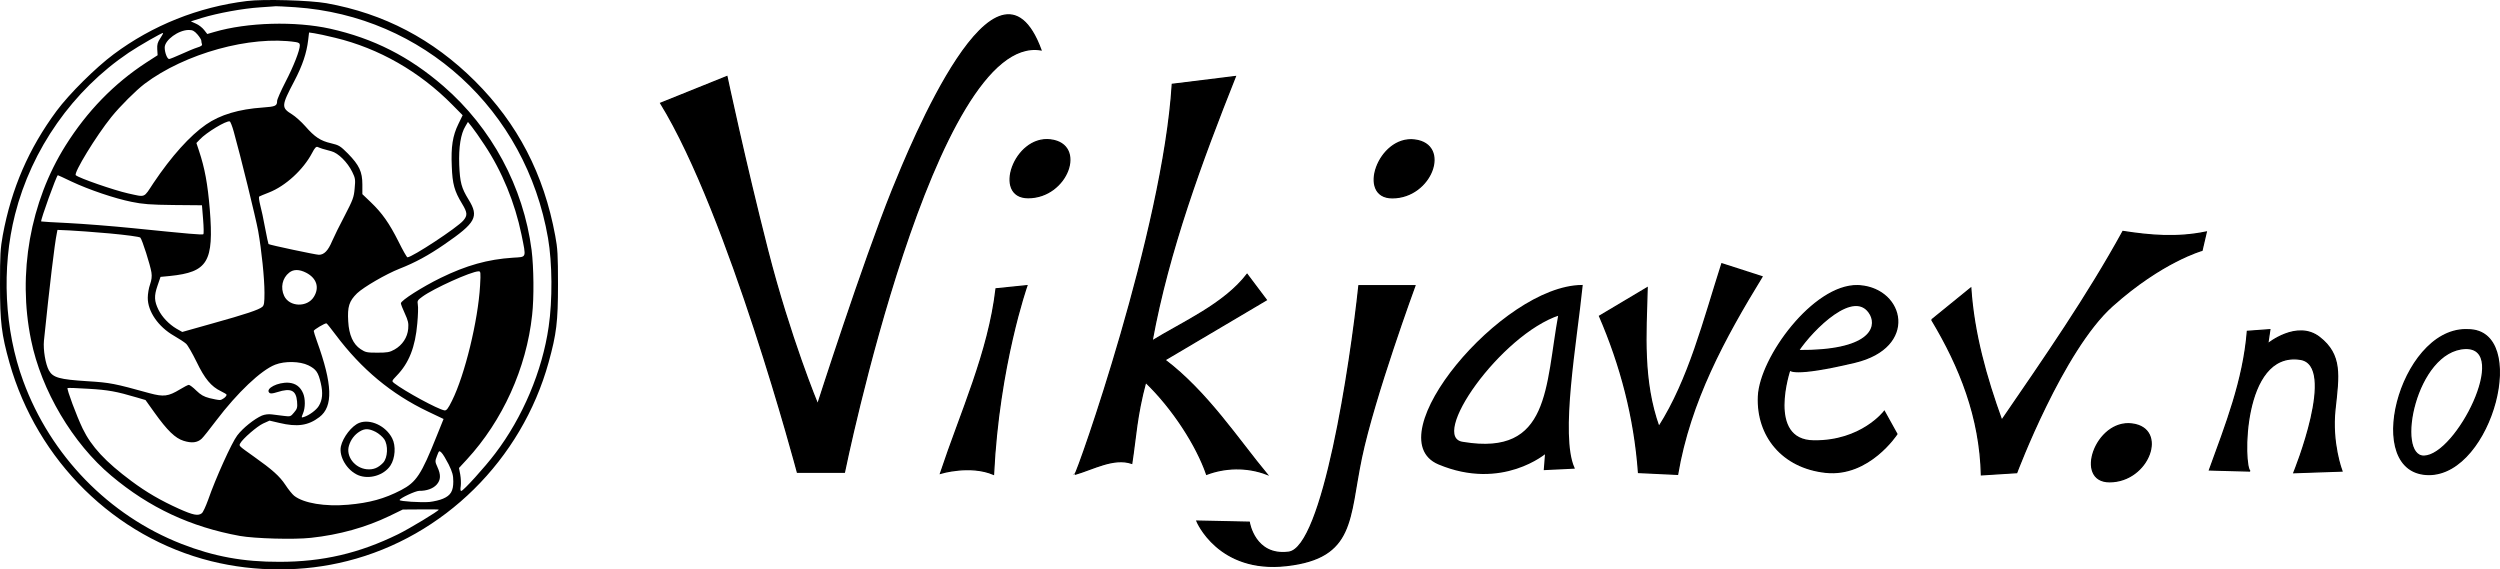
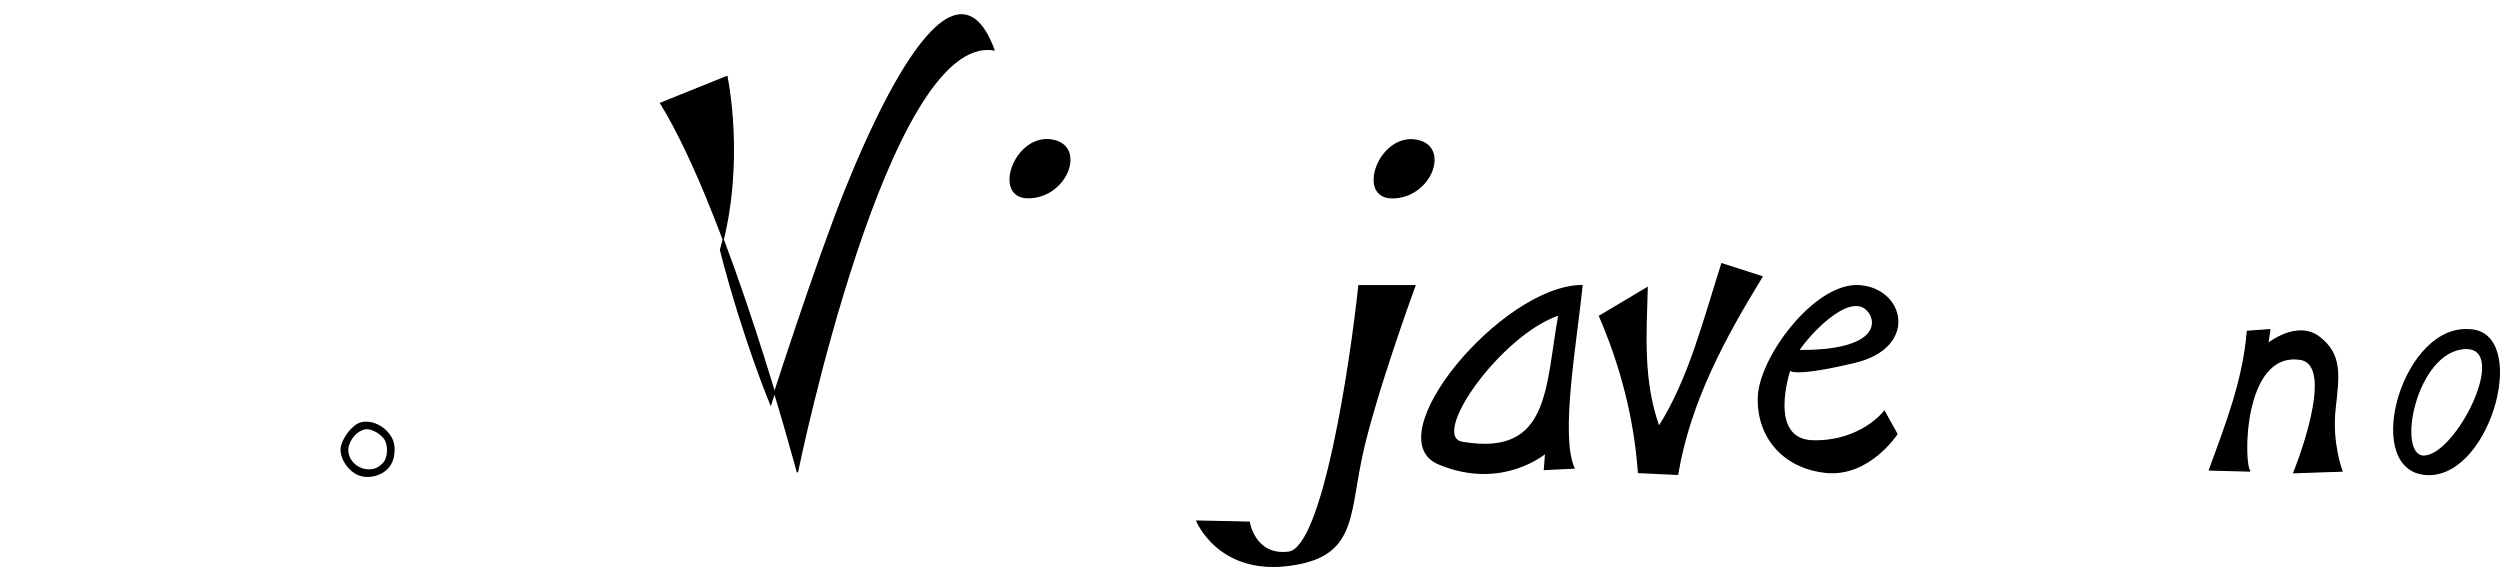
<svg xmlns="http://www.w3.org/2000/svg" xmlns:ns1="http://sodipodi.sourceforge.net/DTD/sodipodi-0.dtd" xmlns:ns2="http://www.inkscape.org/namespaces/inkscape" version="1.0" width="1979.388pt" height="450.839pt" viewBox="0 0 1979.388 450.839" preserveAspectRatio="xMidYMid meet" id="svg8" ns1:docname="vikjavev-logo.svg" ns2:version="0.92.1 r15371">
  <defs id="defs12" />
  <ns1:namedview pagecolor="#ffffff" bordercolor="#666666" borderopacity="1" objecttolerance="10" gridtolerance="10" guidetolerance="10" ns2:pageopacity="0" ns2:pageshadow="2" ns2:window-width="1920" ns2:window-height="1137" id="namedview10" showgrid="false" ns2:zoom="0.417193" ns2:cx="1303.7199" ns2:cy="186.17875" ns2:window-x="-8" ns2:window-y="-8" ns2:window-maximized="1" ns2:current-layer="g4556" showguides="true" ns2:guide-bbox="true">
    <ns1:guide position="1132.569,82.696" orientation="0,1" id="guide4575" ns2:locked="false" />
  </ns1:namedview>
  <g transform="matrix(0.1,0,0,-0.1,-79.6,525.726)" id="g6" style="fill:#000000;stroke:none">
-     <path d="m 2750,5249 c -383,-47 -747,-192 -1055,-422 -141,-105 -350,-312 -451,-448 -221,-299 -357,-613 -426,-984 -19,-105 -22,-154 -22,-390 0,-299 12,-395 75,-620 220,-777 834,-1381 1597,-1571 350,-87 731,-87 1077,1 764,192 1381,801 1595,1574 62,225 74,319 74,616 0,234 -3,286 -22,386 -90,488 -297,887 -636,1225 -333,331 -719,534 -1176,616 -131,23 -498,34 -630,17 z m 384,-49 c 1012,-69 1826,-813 2001,-1828 34,-197 36,-491 5,-702 -50,-350 -206,-718 -423,-1003 -83,-110 -253,-297 -269,-297 -7,0 -8,14 -4,39 3,21 1,62 -4,91 l -10,52 62,67 c 283,307 472,723 517,1143 16,140 13,378 -4,515 -65,501 -316,967 -698,1298 -270,234 -553,378 -897,455 -276,61 -655,51 -918,-26 l -55,-16 -25,32 c -14,18 -43,41 -65,50 l -40,18 86,27 c 128,39 325,75 461,84 67,4 123,9 126,9 3,1 72,-3 154,-8 z m -775,-215 c 17,-20 31,-42 31,-50 0,-7 2,-20 5,-27 4,-10 -7,-18 -37,-27 -23,-7 -80,-31 -126,-52 -47,-21 -90,-39 -97,-39 -15,0 -35,51 -35,91 0,59 109,139 191,139 30,0 43,-7 68,-35 z m -294,-31 c -21,-31 -26,-49 -24,-86 l 3,-48 -90,-58 C 1698,4595 1486,4377 1315,4105 1035,3659 934,3091 1042,2565 c 81,-399 330,-819 636,-1075 301,-253 628,-405 1017,-476 118,-21 430,-30 563,-15 224,24 435,83 622,173 l 105,51 142,1 c 79,1 143,0 143,-2 0,-10 -231,-150 -323,-195 -306,-150 -596,-218 -937,-218 -288,-1 -520,42 -777,142 -575,225 -1036,698 -1253,1289 -149,405 -173,893 -65,1319 131,518 458,983 900,1281 82,55 267,161 272,156 2,-2 -8,-21 -22,-42 z m 1385,4 c 345,-83 669,-268 927,-530 l 82,-83 -34,-70 c -45,-92 -59,-180 -52,-335 5,-140 21,-196 81,-295 43,-71 45,-93 10,-134 -46,-55 -405,-291 -442,-291 -5,0 -37,56 -71,125 -73,145 -129,225 -220,312 l -66,63 v 77 c 0,100 -25,153 -114,244 -61,61 -71,67 -134,82 -83,19 -129,49 -204,135 -31,35 -79,78 -105,94 -86,53 -85,67 18,263 65,124 98,223 110,326 l 7,59 41,-6 c 22,-3 97,-19 166,-36 z m -312,-34 c 24,-4 32,-10 32,-25 0,-40 -49,-166 -114,-291 -36,-70 -66,-138 -66,-150 0,-39 -12,-45 -113,-52 -189,-13 -338,-57 -450,-135 -126,-87 -274,-251 -416,-463 -80,-121 -59,-113 -201,-82 -111,25 -389,121 -414,144 -18,18 161,311 281,460 69,86 196,212 263,263 319,241 840,385 1198,331 z m -491,-710 c 52,-185 174,-681 193,-785 27,-154 50,-374 50,-490 0,-79 -3,-99 -17,-111 -26,-23 -130,-58 -396,-132 l -238,-67 -46,26 c -59,35 -113,91 -142,149 -34,69 -36,110 -8,191 l 24,70 73,7 c 302,31 350,111 317,528 -17,202 -39,324 -86,465 l -20,60 27,28 c 51,55 210,151 237,143 5,-1 20,-38 32,-82 z m 1985,-104 c 139,-209 241,-458 293,-711 38,-189 43,-175 -67,-182 -201,-13 -370,-61 -573,-160 -147,-72 -315,-179 -315,-201 0,-7 14,-44 31,-80 26,-57 31,-76 27,-122 -6,-68 -46,-129 -108,-164 -39,-22 -58,-25 -136,-25 -82,0 -94,2 -133,28 -59,39 -92,112 -98,220 -7,116 7,160 70,222 53,50 228,152 337,195 123,48 229,106 354,192 250,172 276,219 192,355 -57,93 -68,135 -74,275 -5,140 12,246 49,306 l 20,34 31,-39 c 17,-21 62,-85 100,-143 z m -1282,-31 c 14,-4 45,-13 69,-19 55,-14 128,-87 166,-164 24,-49 26,-60 19,-131 -6,-71 -14,-90 -78,-214 -40,-75 -85,-167 -101,-204 -31,-74 -63,-107 -104,-107 -24,0 -392,78 -399,85 -2,2 -14,59 -27,127 -12,68 -30,150 -39,183 -8,33 -12,62 -8,66 4,3 39,17 77,32 131,51 272,180 342,313 20,39 32,52 43,48 8,-4 26,-10 40,-15 z M 1362,3820 c 138,-65 342,-134 476,-161 88,-18 147,-23 332,-25 l 225,-2 9,-111 c 5,-62 6,-114 2,-118 -6,-7 -108,2 -561,48 -159,16 -387,34 -505,40 -118,5 -216,12 -218,13 -7,8 122,366 132,366 2,0 50,-22 108,-50 z m 303,-411 c 130,-12 235,-26 242,-33 14,-14 79,-217 88,-276 5,-32 1,-60 -11,-95 -10,-27 -18,-75 -18,-105 -1,-108 83,-230 207,-301 40,-23 83,-51 96,-63 13,-11 50,-76 83,-143 65,-135 116,-196 193,-233 25,-12 45,-24 45,-28 0,-15 -35,-42 -54,-42 -12,0 -49,7 -81,15 -46,12 -70,26 -105,60 -25,25 -52,45 -59,45 -7,0 -38,-16 -69,-35 -94,-57 -130,-61 -242,-31 -278,77 -312,84 -492,95 -221,14 -273,28 -305,86 -27,50 -46,163 -39,235 45,437 84,765 102,851 l 5,26 92,-4 c 51,-2 196,-13 322,-24 z m 1555,-311 c 83,-43 107,-117 61,-191 -52,-85 -193,-81 -235,7 -31,66 -15,142 40,185 34,27 79,27 134,-1 z m 1377,-102 c -16,-278 -121,-708 -222,-911 -32,-65 -44,-79 -60,-77 -53,9 -314,151 -400,217 -18,15 -18,16 22,58 97,100 147,226 163,414 6,64 8,131 4,149 -5,30 -2,35 37,63 89,65 384,198 443,200 18,1 19,-5 13,-113 z M 3454,2606 c 204,-272 441,-469 730,-607 l 124,-59 -54,-134 c -123,-308 -162,-366 -282,-429 -133,-69 -250,-101 -420,-116 -183,-16 -352,12 -427,71 -14,11 -46,50 -70,87 -45,68 -102,119 -250,224 -121,86 -118,83 -107,104 20,37 132,134 181,157 l 51,23 77,-18 c 142,-34 229,-22 318,46 110,84 104,259 -20,602 -14,39 -25,75 -25,80 0,10 91,64 101,60 4,-1 36,-42 73,-91 z m -217,-241 c 62,-31 79,-55 99,-142 18,-77 13,-133 -16,-180 -19,-32 -76,-74 -117,-87 -22,-7 -22,-7 -8,28 19,44 19,117 1,159 -22,52 -59,79 -113,84 -86,6 -188,-46 -155,-79 9,-9 23,-8 65,5 107,34 147,14 155,-74 4,-49 1,-59 -24,-88 -26,-32 -30,-33 -78,-27 -28,4 -71,9 -96,12 -29,4 -57,0 -80,-9 -60,-26 -153,-100 -196,-158 -43,-56 -171,-339 -230,-509 -19,-52 -41,-101 -51,-107 -29,-22 -68,-14 -180,36 -144,65 -258,131 -376,219 -206,153 -318,274 -387,417 -48,100 -127,312 -119,320 3,2 77,0 166,-6 156,-9 221,-21 383,-69 l 68,-20 70,-98 c 103,-144 165,-204 232,-225 64,-20 109,-15 143,17 12,11 64,76 115,144 167,220 354,398 467,442 77,30 196,27 262,-5 z m 1111,-784 c 30,-62 37,-86 37,-136 0,-75 -20,-110 -81,-136 -24,-11 -72,-22 -107,-26 -69,-6 -237,5 -237,15 0,14 126,73 155,73 59,-1 110,18 138,49 33,37 35,77 6,140 -19,42 -19,46 -3,88 16,42 17,43 35,26 11,-10 36,-52 57,-93 z" id="path2" ns2:connector-curvature="0" />
    <path d="m 3640,1909 c -59,-23 -129,-114 -145,-186 -17,-81 49,-191 137,-228 87,-36 204,-1 255,76 38,57 45,157 14,216 -50,99 -174,156 -261,122 z m 130,-71 c 25,-13 55,-39 68,-58 33,-49 28,-146 -8,-186 -40,-42 -78,-57 -131,-52 -95,10 -166,103 -140,187 14,47 44,87 85,112 41,25 72,24 126,-3 z" id="path4" ns2:connector-curvature="0" />
  </g>
  <g id="g4556" style="fill:#000000;fill-opacity:1">
-     <path ns1:nodetypes="ccccccscc" ns2:connector-curvature="0" id="path10" d="m 523.1,81.726 c 54.125,87.994 108.25,292.141 108.25,292.141 h 37.211 c 0,0 71.039,-348.457 155.609,-334.378 -34.526,-93.227 -103.205,75.557 -117.552,110.873 -23.68,58.956 -59.199,169.829 -59.199,169.829 0,0 -21.988,-52.797 -39.748,-122.312 C 589.91,128.363 575.533,60.607 575.533,60.607 Z" style="fill:#000000;fill-opacity:1;stroke:#000000;stroke-width:1.018px;stroke-linecap:butt;stroke-linejoin:miter;stroke-opacity:1" />
-     <path ns1:nodetypes="ccccc" ns2:connector-curvature="0" id="path16" d="m 744.673,374.747 c 0,0 23.329,-7.134 41.935,0.785 4.229,-86.234 26.422,-149.331 26.422,-149.331 l -24.38,2.476 c -5.891,50.515 -27.892,97.677 -43.976,146.071 z" style="fill:#000000;fill-opacity:1;stroke:#000000;stroke-width:1.018px;stroke-linecap:butt;stroke-linejoin:miter;stroke-opacity:1" />
+     <path ns1:nodetypes="ccccccscc" ns2:connector-curvature="0" id="path10" d="m 523.1,81.726 c 54.125,87.994 108.25,292.141 108.25,292.141 c 0,0 71.039,-348.457 155.609,-334.378 -34.526,-93.227 -103.205,75.557 -117.552,110.873 -23.68,58.956 -59.199,169.829 -59.199,169.829 0,0 -21.988,-52.797 -39.748,-122.312 C 589.91,128.363 575.533,60.607 575.533,60.607 Z" style="fill:#000000;fill-opacity:1;stroke:#000000;stroke-width:1.018px;stroke-linecap:butt;stroke-linejoin:miter;stroke-opacity:1" />
    <path ns2:connector-curvature="0" id="path18" d="m 814.021,156.521 c 31.291,0 46.514,-42.237 17.76,-45.757 -28.754,-3.52 -45.668,45.757 -17.76,45.757 z" style="fill:#000000;fill-opacity:1;stroke:#000000;stroke-width:1.018px;stroke-linecap:butt;stroke-linejoin:miter;stroke-opacity:1" />
-     <path ns1:nodetypes="cccccccccccc" ns2:connector-curvature="0" id="path22" d="m 928.19,66.767 c -7.102,115.449 -75.565,309.284 -77.061,308.765 14.377,-4.124 30.548,-13.526 44.925,-8.705 3.207,-20.698 3.749,-37.236 10.994,-64.236 21.439,20.578 40.396,50.016 48.307,72.941 14.026,-5.343 31.547,-6.305 47.812,0 -22.829,-27.514 -47.431,-65.239 -80.897,-90.539 l 80.341,-47.517 -15.223,-20.239 c -18.329,23.751 -50.696,37.706 -75.267,52.797 13.043,-71.445 39.406,-142.669 65.965,-209.426 z" style="fill:#000000;fill-opacity:1;stroke:#000000;stroke-width:1.018px;stroke-linecap:butt;stroke-linejoin:miter;stroke-opacity:1" />
    <path ns2:connector-curvature="0" id="path24" d="m 1075.94,226.201 c -6.766,63.356 -28.506,207.502 -55.569,211.022 -27.062,3.52 -31.291,-23.758 -31.291,-23.758 l -41.439,-0.88 c 0,0 16.914,41.357 71.039,35.198 54.125,-6.16 49.051,-36.958 59.199,-85.354 10.148,-48.397 42.388,-136.227 42.388,-136.227 z" style="fill:#000000;fill-opacity:1;stroke:#000000;stroke-width:1.018px;stroke-linecap:butt;stroke-linejoin:miter;stroke-opacity:1" ns1:nodetypes="csccsscc" />
    <path ns2:connector-curvature="0" id="path18-6" d="m 1102.321,156.611 c 31.291,0 46.514,-42.237 17.76,-45.757 -28.754,-3.52 -45.668,45.757 -17.76,45.757 z" style="fill:#000000;fill-opacity:1;stroke:#000000;stroke-width:1.018px;stroke-linecap:butt;stroke-linejoin:miter;stroke-opacity:1" />
    <path style="fill:#000000;fill-opacity:1;stroke:#000000;stroke-width:1.272px;stroke-linecap:butt;stroke-linejoin:miter;stroke-opacity:1" d="m 1252.432,226.248 c -63.057,0.559 -162.736,120.157 -113.258,140.898 50.263,21.069 84.819,-8.873 84.819,-8.873 l -1.047,13.307 23.035,-1.109 c -11.459,-26.011 1.96,-99.936 6.451,-144.222 z m -17.967,22.797 c -10.472,57.109 -6.355,112.992 -75.918,101.465 -29.27,-3.451 29.427,-86.335 75.918,-101.465 z" id="path41" ns2:connector-curvature="0" ns1:nodetypes="csccccccc" />
    <path ns1:nodetypes="cccccccc" ns2:connector-curvature="0" id="path43" d="m 1266.47,250.298 c 16.74,38.779 27.653,79.798 30.868,123.773 l 30.868,1.462 c 9.801,-57.728 36.974,-107.672 66.81,-156.421 l -31.714,-10.233 c -14.342,44.804 -25.981,91.684 -49.896,129.133 -13.105,-36.709 -10.31,-73.419 -9.303,-110.128 z" style="fill:#000000;fill-opacity:1;stroke:#000000;stroke-width:1.071px;stroke-linecap:butt;stroke-linejoin:miter;stroke-opacity:1" />
    <path style="fill:#000000;fill-opacity:1;stroke:#000000;stroke-width:1.073px;stroke-linecap:butt;stroke-linejoin:miter;stroke-opacity:1" d="m 1470.889,226.201 c -34.866,-0.825 -77.262,56.957 -78.593,87.642 -1.352,31.173 18.935,56.385 53.197,60.052 34.263,3.667 56.352,-30.254 56.352,-30.254 l -9.918,-17.878 c 0,0 -18.032,23.837 -55.901,23.379 -37.869,-0.458 -18.935,-56.386 -18.935,-56.386 0,2e-5 1.352,5.96 51.394,-5.959 50.042,-11.919 39.223,-57.76 4.058,-60.511 -0.549,-0.043 -1.101,-0.071 -1.654,-0.085 z m 10.219,23.006 c 5.41,10.544 -0.901,28.879 -57.255,28.421 11.017,-16.524 44.99,-51.007 57.255,-28.421 z" id="path45" ns2:connector-curvature="0" ns1:nodetypes="ccsccscsccccc" />
-     <path ns1:nodetypes="ccccccsccc" ns2:connector-curvature="0" id="path47" d="m 1529.483,253.209 30.868,-25.078 c 2.38,35.574 12.043,70.307 24.525,104.713 33.713,-49.149 67.744,-98.165 95.987,-149.59 21.138,3.242 42.598,5.311 65.965,0.44 l -3.383,14.519 c 0,0 -31.714,8.799 -71.039,43.997 -39.325,35.198 -75.69,131.991 -75.69,131.991 l -27.908,1.76 c -1.083,-45.527 -16.89,-85.41 -39.325,-122.752 z" style="fill:#000000;fill-opacity:1;stroke:#000000;stroke-width:1.018px;stroke-linecap:butt;stroke-linejoin:miter;stroke-opacity:1" />
-     <path ns2:connector-curvature="0" id="path18-6-9" d="m 1670.208,381.437 c 31.291,0 46.514,-42.237 17.76,-45.757 -28.754,-3.52 -45.668,45.757 -17.76,45.757 z" style="fill:#000000;fill-opacity:1;stroke:#000000;stroke-width:1.018px;stroke-linecap:butt;stroke-linejoin:miter;stroke-opacity:1" />
    <path ns1:nodetypes="ccccccccscc" ns2:connector-curvature="0" id="path64" d="m 1749.365,372.085 c 12.914,-35.586 26.898,-70.806 30.022,-109.739 l 17.76,-1.301 -1.692,11.278 c 0,0 23.257,-19.085 41.016,-5.205 17.76,13.88 15.223,29.929 12.263,56.822 -2.96,26.893 5.497,49.014 5.497,49.014 l -38.056,1.301 c 0,0 34.784,-85.332 5.074,-89.787 -46.915,-7.035 -45.256,86.333 -39.748,88.485 z" style="fill:#000000;fill-opacity:1;stroke:#000000;stroke-width:1.011px;stroke-linecap:butt;stroke-linejoin:miter;stroke-opacity:1" />
    <path style="fill:#000000;fill-opacity:1;stroke:#000000;stroke-width:1.056px;stroke-linecap:butt;stroke-linejoin:miter;stroke-opacity:1" d="m 1952.332,261.045 c -52.286,-5e-5 -82.211,114.487 -29.176,114.644 50.069,-0.157 79.458,-114.644 30.869,-114.591 -0.555,-0.044 -1.12,-0.062 -1.694,-0.052 z m -33.093,100.176 c -23.044,0.392 -6.876,-84.067 32.891,-85.369 35.665,-0.674 -6.97,84.745 -32.891,85.369 z" id="path66" ns2:connector-curvature="0" ns1:nodetypes="cccccccc" />
  </g>
</svg>